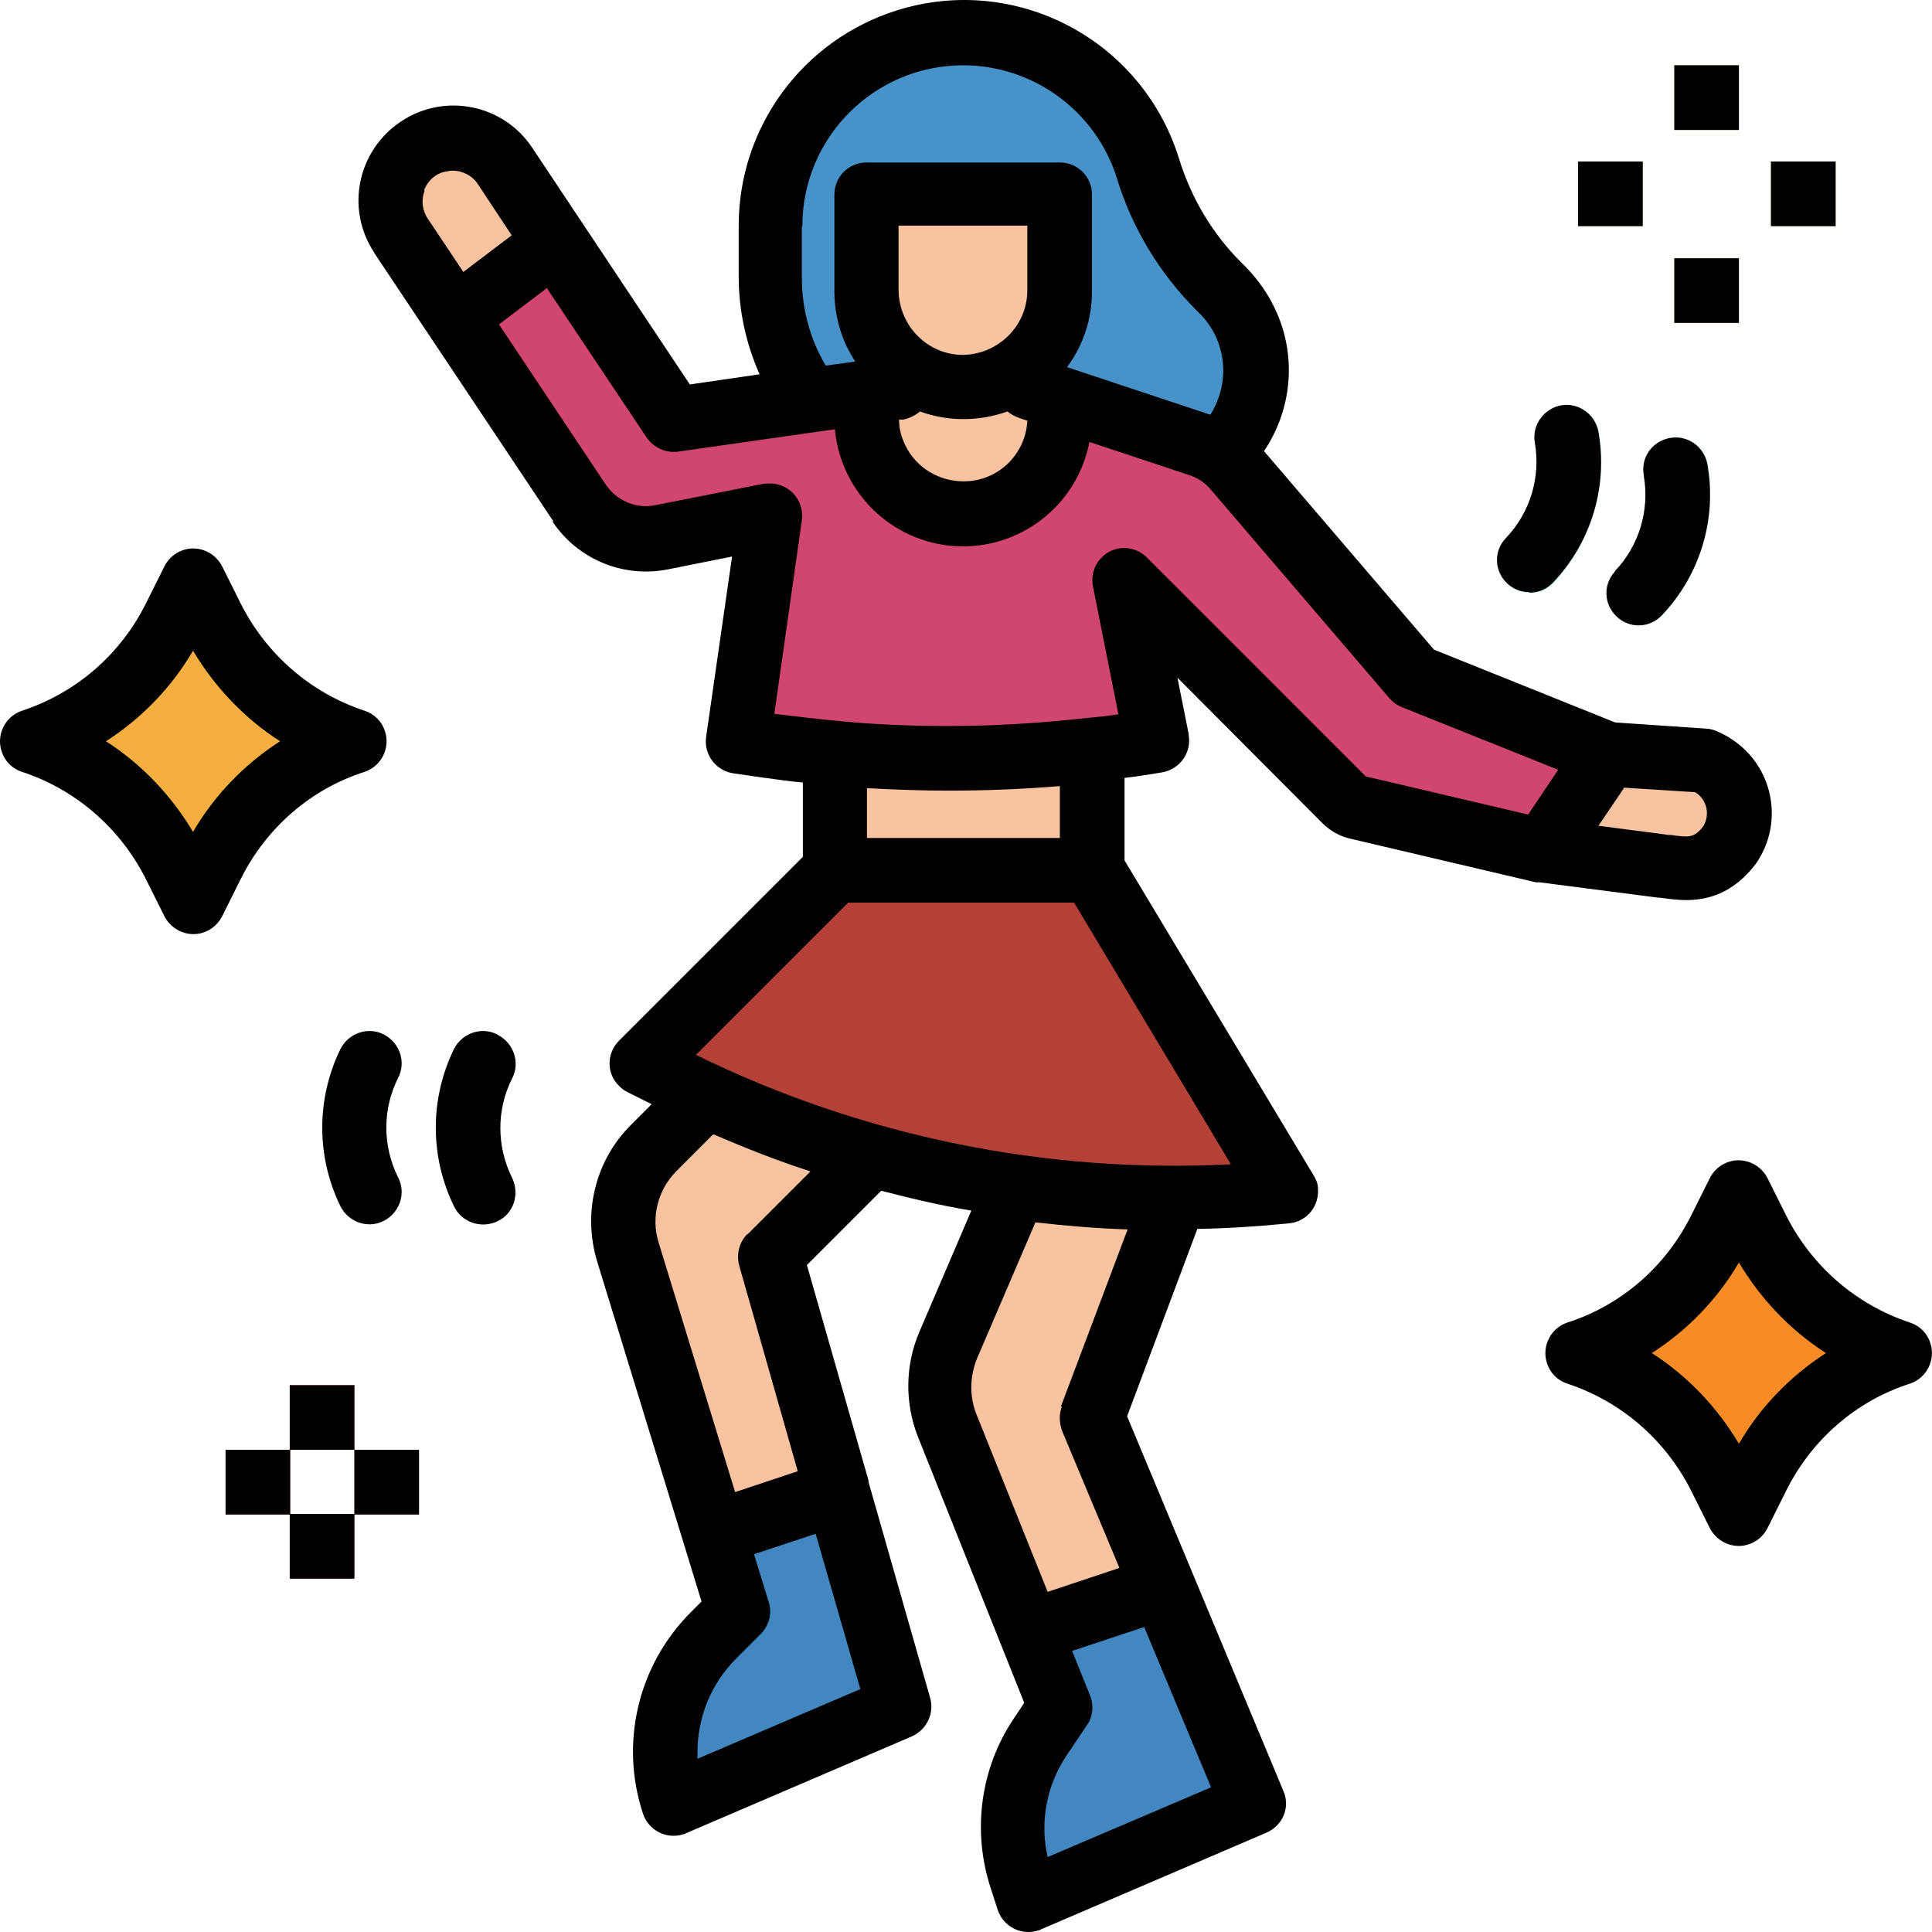
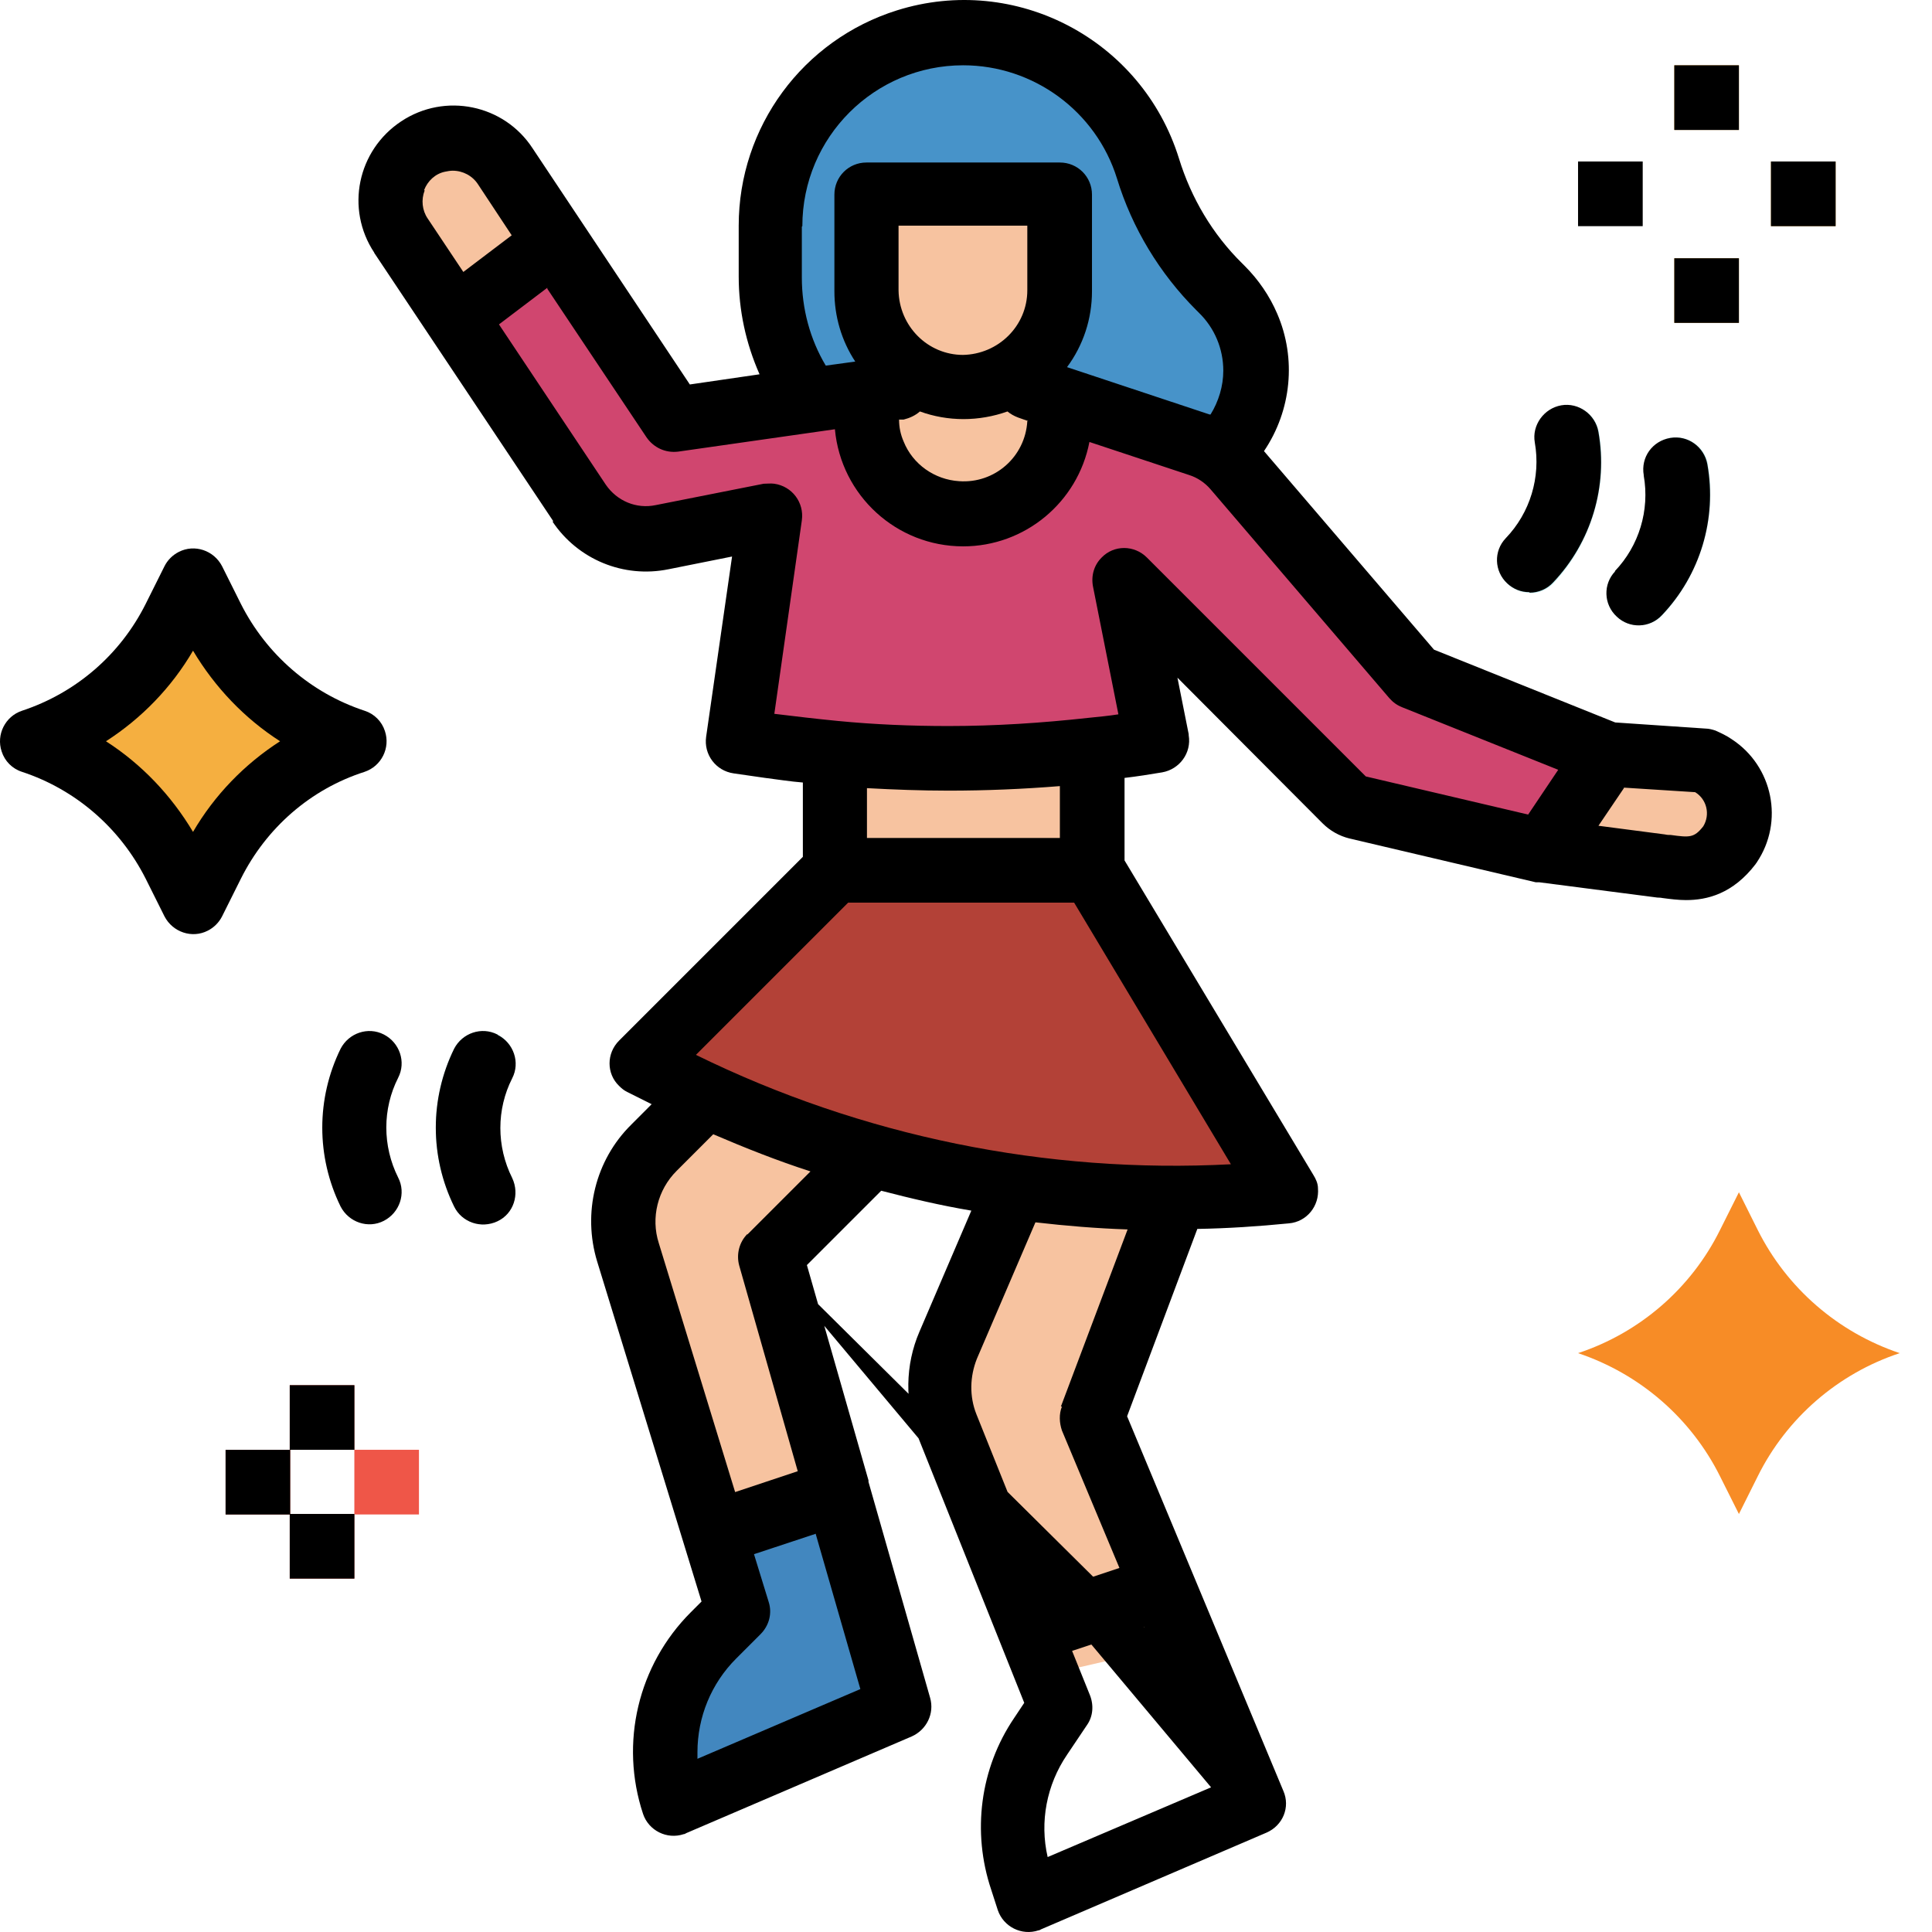
<svg xmlns="http://www.w3.org/2000/svg" width="34" height="34" viewBox="0 0 34 34" fill="none">
  <path d="M18.42 29.483L18.115 28.712L16.664 25.084C16.485 24.628 16.485 24.126 16.682 23.678L18.079 20.409H20.91L19.208 24.941L20.453 27.924L20.865 28.91L18.42 29.474V29.483Z" fill="#F7C3A0" />
-   <path d="M22.048 31.75L18.08 33.452L17.963 33.093C17.677 32.242 17.802 31.311 18.303 30.567L18.653 30.048L18.115 28.713L20.462 27.933L22.048 31.75Z" fill="#4287BF" />
  <path d="M14.684 13.046H19.217V15.312H14.684V13.046Z" fill="#F7C3A0" />
  <path d="M28.157 13.225L29.975 13.386C30.486 13.592 30.736 14.174 30.53 14.685C30.504 14.747 30.477 14.81 30.432 14.864C30.19 15.24 29.751 15.276 29.232 15.24L27.153 14.971L28.157 13.216V13.225Z" fill="#F7C3A0" />
  <path d="M17.192 8.513H20.112C21.214 8.513 22.101 7.617 22.101 6.524C22.101 5.986 21.886 5.467 21.501 5.1L21.456 5.055C20.874 4.482 20.435 3.765 20.202 2.977C19.763 1.552 18.446 0.585 16.959 0.585C15.078 0.585 13.555 2.108 13.555 3.989V4.885C13.555 6.891 15.185 8.522 17.192 8.522V8.513Z" fill="#4793C9" />
  <path d="M19.781 7.375L19.27 9.077H14.738V6.963L15.248 6.891L15.696 6.828L15.813 6.811V5.673H18.079V6.811L18.178 6.846L18.643 6.999L19.772 7.375H19.781Z" fill="#F7C3A0" />
  <path d="M28.156 13.225L27.162 14.963V14.981L23.865 14.21C23.785 14.192 23.722 14.156 23.659 14.094L19.781 10.215L20.345 13.046C19.136 13.252 17.908 13.35 16.681 13.35C15.624 13.35 14.576 13.279 13.528 13.126L12.973 13.046L13.537 9.077L11.638 9.454C11.073 9.57 10.5 9.328 10.178 8.853L8.001 5.584L9.766 4.258L11.844 7.375L15.248 6.892V7.375C15.248 8.316 16.009 9.077 16.95 9.077C17.89 9.077 18.652 8.316 18.652 7.375V6.999L21.115 7.823C21.357 7.904 21.572 8.047 21.742 8.244L24.887 11.917L28.156 13.225Z" fill="#D0466F" />
  <path d="M5.099 24.377H6.236V25.514H5.099V24.377Z" fill="#EF5648" />
  <path d="M3.97 25.514H5.107V26.652H3.97V25.514Z" fill="#EF5648" />
  <path d="M6.236 25.514H7.373V26.652H6.236V25.514Z" fill="#EF5648" />
  <path d="M5.099 26.643H6.236V27.781H5.099V26.643Z" fill="#EF5648" />
  <path d="M29.465 1.149H30.602V2.287H29.465V1.149Z" fill="#EDA93E" />
-   <path d="M27.771 2.842H28.909V3.98H27.771V2.842Z" fill="#EDA93E" />
  <path d="M31.166 2.842H32.304V3.98H31.166V2.842Z" fill="#EDA93E" />
  <path d="M29.465 4.545H30.602V5.682H29.465V4.545Z" fill="#EDA93E" />
  <path d="M16.951 6.81C17.891 6.81 18.652 6.049 18.652 5.108V3.406H15.248V5.108C15.248 6.049 16.01 6.81 16.951 6.81Z" fill="#F7C3A0" />
  <path d="M18.186 6.846C17.541 7.527 16.466 7.563 15.786 6.918C15.759 6.891 15.732 6.864 15.705 6.828L15.822 6.811V5.673H18.088V6.811L18.186 6.846Z" fill="#F0B58C" />
  <path d="M8.011 5.583L7.052 4.141C6.712 3.639 6.846 2.949 7.348 2.618C7.849 2.278 8.539 2.412 8.871 2.914L9.766 4.248L8.002 5.574L8.011 5.583Z" fill="#F7C3A0" />
  <path d="M12.812 27.781L12.561 26.975L11.038 22.039C10.841 21.385 11.011 20.678 11.495 20.194L12.973 18.716L15.803 19.854L13.537 22.12L14.72 26.258L14.997 27.217L12.803 27.781H12.812Z" fill="#F7C3A0" />
  <path d="M15.813 30.048L11.844 31.75C11.495 30.711 11.773 29.555 12.543 28.785L12.973 28.355L12.552 26.984L14.72 26.259L15.804 30.057L15.813 30.048Z" fill="#4287BF" />
  <path d="M3.406 10.215L3.075 10.878C2.564 11.908 1.66 12.687 0.576 13.046C1.669 13.413 2.564 14.192 3.075 15.213L3.406 15.876L3.738 15.213C4.248 14.183 5.153 13.404 6.237 13.046C5.144 12.678 4.248 11.899 3.738 10.878L3.406 10.215Z" fill="#F5AF40" />
  <path d="M30.602 20.982L30.27 21.645C29.76 22.675 28.855 23.455 27.771 23.813C28.864 24.18 29.76 24.96 30.27 25.981L30.602 26.644L30.933 25.981C31.444 24.951 32.349 24.171 33.432 23.813C32.34 23.446 31.444 22.666 30.933 21.645L30.602 20.982Z" fill="#F78C26" />
  <path d="M8.503 21.547C8.288 21.547 8.091 21.421 7.992 21.233C7.562 20.355 7.562 19.334 7.992 18.456C8.136 18.178 8.476 18.071 8.754 18.205C9.032 18.349 9.139 18.68 9.005 18.958C8.727 19.513 8.727 20.167 9.005 20.713C9.148 20.991 9.032 21.331 8.754 21.475C8.673 21.511 8.593 21.538 8.503 21.538V21.547Z" fill="#BAEFF3" />
-   <path d="M6.505 21.547C6.29 21.547 6.093 21.422 5.994 21.233C5.564 20.356 5.564 19.334 5.994 18.456C6.138 18.179 6.478 18.062 6.756 18.206C7.033 18.349 7.15 18.689 7.007 18.967C6.729 19.523 6.729 20.176 7.007 20.723C7.15 21.001 7.033 21.341 6.756 21.484C6.675 21.52 6.595 21.547 6.505 21.547Z" fill="#BAEFF3" />
  <path d="M26.921 10.43C26.607 10.43 26.356 10.179 26.356 9.866C26.356 9.722 26.41 9.579 26.509 9.48C26.93 9.032 27.118 8.405 27.019 7.796C26.966 7.492 27.172 7.196 27.485 7.142C27.79 7.089 28.085 7.295 28.139 7.608C28.3 8.567 28.005 9.552 27.342 10.26C27.234 10.376 27.082 10.439 26.93 10.439L26.921 10.43Z" fill="#BAEFF3" />
  <path d="M28.837 11.003C28.524 11.003 28.273 10.752 28.273 10.439C28.273 10.295 28.327 10.152 28.425 10.053C28.846 9.605 29.034 8.978 28.936 8.369C28.882 8.065 29.079 7.769 29.393 7.706C29.697 7.653 29.993 7.85 30.056 8.163C30.056 8.163 30.056 8.163 30.056 8.172C30.217 9.131 29.921 10.116 29.258 10.824C29.151 10.94 28.998 11.003 28.846 11.003H28.837Z" fill="#BAEFF3" />
  <path d="M16.951 6.81C17.891 6.81 18.652 6.049 18.652 5.108V3.406H15.248V5.108C15.248 6.049 16.01 6.81 16.951 6.81Z" fill="#F7C3A0" />
  <path d="M22.62 20.983C18.921 21.35 15.185 20.669 11.862 19.003L11.289 18.716L14.693 15.312H19.225L22.629 20.983H22.62Z" fill="#B34137" />
  <path d="M5.099 24.377H6.237V25.514H5.099V24.377Z" fill="black" />
  <path d="M3.97 25.515H5.107V26.653H3.97V25.515Z" fill="black" />
-   <path d="M6.237 25.515H7.374V26.653H6.237V25.515Z" fill="black" />
  <path d="M5.099 26.643H6.237V27.781H5.099V26.643Z" fill="black" />
  <path d="M29.465 1.149H30.602V2.287H29.465V1.149Z" fill="black" />
  <path d="M27.771 2.842H28.909V3.98H27.771V2.842Z" fill="black" />
  <path d="M31.166 2.842H32.304V3.98H31.166V2.842Z" fill="black" />
  <path d="M29.465 4.545H30.602V5.682H29.465V4.545Z" fill="black" />
-   <path d="M9.721 9.176C10.169 9.847 10.975 10.179 11.764 10.018L12.883 9.794L12.427 12.965C12.382 13.278 12.597 13.565 12.91 13.61L13.466 13.69C13.681 13.717 13.905 13.753 14.129 13.771V15.079L10.895 18.313C10.671 18.537 10.671 18.895 10.895 19.11C10.94 19.155 10.984 19.191 11.038 19.217L11.468 19.432L11.11 19.791C10.474 20.418 10.25 21.349 10.509 22.2L12.346 28.184L12.158 28.372C11.226 29.304 10.904 30.674 11.316 31.92C11.414 32.215 11.737 32.377 12.032 32.278C12.05 32.278 12.059 32.269 12.077 32.26L16.046 30.558C16.305 30.442 16.449 30.155 16.368 29.877L15.284 26.079C15.284 26.079 15.284 26.061 15.284 26.052L14.2 22.263L15.508 20.955C16.028 21.09 16.556 21.215 17.094 21.305L16.18 23.437C15.929 24.019 15.92 24.691 16.153 25.282L18.025 29.967L17.846 30.236C17.246 31.122 17.103 32.242 17.443 33.254L17.559 33.613C17.658 33.908 17.98 34.07 18.276 33.971C18.294 33.971 18.303 33.962 18.321 33.953L22.289 32.251C22.576 32.126 22.71 31.803 22.585 31.517L19.835 24.924L21.071 21.627C21.608 21.618 22.146 21.582 22.683 21.529C22.997 21.502 23.221 21.224 23.194 20.91C23.194 20.83 23.158 20.749 23.113 20.677L19.79 15.142V13.69C20.014 13.664 20.238 13.628 20.453 13.592C20.757 13.538 20.972 13.252 20.919 12.938C20.919 12.938 20.919 12.929 20.919 12.92L20.721 11.926L23.274 14.488C23.409 14.622 23.57 14.712 23.749 14.756L27.028 15.527C27.028 15.527 27.055 15.527 27.064 15.527C27.064 15.527 27.082 15.527 27.091 15.527L29.169 15.796C29.169 15.796 29.223 15.796 29.258 15.804C29.393 15.822 29.536 15.84 29.671 15.84C30.038 15.84 30.495 15.733 30.898 15.204C30.898 15.195 30.916 15.186 30.916 15.177C31.399 14.461 31.202 13.484 30.477 13.01C30.387 12.947 30.289 12.902 30.19 12.857C30.136 12.839 30.074 12.822 30.02 12.822L28.425 12.714L25.236 11.433L22.244 7.939C22.728 7.223 22.818 6.309 22.477 5.521C22.343 5.207 22.146 4.921 21.904 4.679L21.859 4.634C21.34 4.123 20.963 3.487 20.748 2.789C20.095 0.692 17.873 -0.472 15.786 0.182C14.129 0.701 13 2.233 13 3.971V4.867C13 5.458 13.125 6.04 13.367 6.587L12.14 6.766L9.372 2.609C8.87 1.839 7.831 1.624 7.061 2.135C6.29 2.645 6.075 3.675 6.586 4.446C6.586 4.446 6.586 4.455 6.595 4.464L9.739 9.176H9.721ZM14.352 26.984L15.141 29.725L12.274 30.952C12.274 30.952 12.274 30.872 12.274 30.836C12.274 30.218 12.516 29.627 12.955 29.188L13.385 28.758C13.537 28.605 13.591 28.39 13.528 28.193L13.269 27.351L14.352 26.993V26.984ZM13.152 21.717C13.009 21.86 12.955 22.075 13.009 22.272L14.039 25.891L12.937 26.258L11.594 21.878C11.45 21.43 11.575 20.937 11.907 20.606L12.552 19.961C13.116 20.203 13.681 20.427 14.263 20.615L13.152 21.726V21.717ZM20.139 28.641L21.313 31.454L18.437 32.681C18.294 32.063 18.419 31.409 18.778 30.881L19.127 30.361C19.235 30.209 19.252 30.012 19.181 29.832L18.867 29.053L20.139 28.632V28.641ZM18.688 24.753C18.634 24.888 18.643 25.04 18.688 25.174L19.7 27.593L18.437 28.014L17.183 24.888C17.058 24.574 17.067 24.225 17.192 23.911L18.222 21.511C18.76 21.573 19.297 21.618 19.844 21.636L18.67 24.753H18.688ZM21.662 20.489C18.41 20.66 15.168 19.997 12.247 18.564L14.926 15.885H18.903L21.662 20.489ZM15.257 14.747V13.87C15.732 13.896 16.216 13.914 16.691 13.914C17.344 13.914 17.998 13.887 18.652 13.834V14.747H15.248H15.257ZM28.578 13.861L29.832 13.941C30.038 14.067 30.1 14.335 29.975 14.541C29.814 14.747 29.733 14.739 29.402 14.694C29.366 14.694 29.339 14.694 29.303 14.685L28.13 14.532L28.578 13.87V13.861ZM14.12 3.98C14.12 2.412 15.392 1.149 16.95 1.149C18.186 1.149 19.288 1.956 19.656 3.138C19.924 4.016 20.408 4.813 21.053 5.458L21.098 5.503C21.375 5.772 21.528 6.139 21.528 6.524C21.528 6.793 21.447 7.062 21.304 7.294C21.304 7.294 21.295 7.294 21.286 7.294L18.778 6.461C19.064 6.076 19.217 5.61 19.217 5.127V3.425C19.217 3.111 18.966 2.86 18.652 2.86H15.248C14.935 2.86 14.684 3.111 14.684 3.425V5.127C14.684 5.566 14.809 5.996 15.051 6.363L14.532 6.434C14.254 5.969 14.111 5.431 14.111 4.885V3.989L14.12 3.98ZM16.95 6.246C16.323 6.246 15.822 5.736 15.813 5.109V3.971H18.079V5.109C18.079 5.736 17.568 6.237 16.941 6.246H16.95ZM18.079 7.411C18.043 8.038 17.506 8.513 16.879 8.468C16.449 8.441 16.063 8.172 15.902 7.769C15.848 7.644 15.822 7.518 15.822 7.384H15.902C16.01 7.357 16.108 7.312 16.189 7.241C16.681 7.42 17.228 7.42 17.73 7.241C17.783 7.285 17.846 7.321 17.918 7.348L18.097 7.411H18.079ZM9.632 5.082L11.379 7.698C11.504 7.877 11.71 7.975 11.934 7.948L14.693 7.554C14.8 8.719 15.777 9.615 16.95 9.615C18.034 9.615 18.966 8.844 19.172 7.778L20.928 8.36C21.071 8.405 21.205 8.495 21.304 8.611L24.448 12.284C24.511 12.356 24.582 12.409 24.672 12.445L27.422 13.547L26.893 14.335L24.036 13.664L20.184 9.812C19.96 9.588 19.602 9.588 19.387 9.812C19.252 9.946 19.199 10.134 19.235 10.322L19.682 12.571C19.512 12.598 19.333 12.615 19.154 12.633C18.339 12.723 17.515 12.777 16.691 12.777C16.037 12.777 15.383 12.75 14.738 12.687C14.37 12.651 13.994 12.607 13.627 12.562L14.111 9.158C14.155 8.844 13.94 8.558 13.627 8.513C13.564 8.504 13.502 8.513 13.439 8.513L11.54 8.889C11.199 8.961 10.859 8.817 10.662 8.531L8.781 5.709L9.632 5.064V5.082ZM7.464 3.344C7.527 3.183 7.661 3.057 7.831 3.022C7.876 3.013 7.921 3.004 7.966 3.004C8.145 3.004 8.315 3.093 8.413 3.245L9.005 4.141L8.154 4.786L7.527 3.846C7.428 3.702 7.41 3.514 7.473 3.353L7.464 3.344Z" fill="black" />
+   <path d="M9.721 9.176C10.169 9.847 10.975 10.179 11.764 10.018L12.883 9.794L12.427 12.965C12.382 13.278 12.597 13.565 12.91 13.61L13.466 13.69C13.681 13.717 13.905 13.753 14.129 13.771V15.079L10.895 18.313C10.671 18.537 10.671 18.895 10.895 19.11C10.94 19.155 10.984 19.191 11.038 19.217L11.468 19.432L11.11 19.791C10.474 20.418 10.25 21.349 10.509 22.2L12.346 28.184L12.158 28.372C11.226 29.304 10.904 30.674 11.316 31.92C11.414 32.215 11.737 32.377 12.032 32.278C12.05 32.278 12.059 32.269 12.077 32.26L16.046 30.558C16.305 30.442 16.449 30.155 16.368 29.877L15.284 26.079C15.284 26.079 15.284 26.061 15.284 26.052L14.2 22.263L15.508 20.955C16.028 21.09 16.556 21.215 17.094 21.305L16.18 23.437C15.929 24.019 15.92 24.691 16.153 25.282L18.025 29.967L17.846 30.236C17.246 31.122 17.103 32.242 17.443 33.254L17.559 33.613C17.658 33.908 17.98 34.07 18.276 33.971C18.294 33.971 18.303 33.962 18.321 33.953L22.289 32.251C22.576 32.126 22.71 31.803 22.585 31.517L19.835 24.924L21.071 21.627C21.608 21.618 22.146 21.582 22.683 21.529C22.997 21.502 23.221 21.224 23.194 20.91C23.194 20.83 23.158 20.749 23.113 20.677L19.79 15.142V13.69C20.014 13.664 20.238 13.628 20.453 13.592C20.757 13.538 20.972 13.252 20.919 12.938C20.919 12.938 20.919 12.929 20.919 12.92L20.721 11.926L23.274 14.488C23.409 14.622 23.57 14.712 23.749 14.756L27.028 15.527C27.028 15.527 27.055 15.527 27.064 15.527C27.064 15.527 27.082 15.527 27.091 15.527L29.169 15.796C29.169 15.796 29.223 15.796 29.258 15.804C29.393 15.822 29.536 15.84 29.671 15.84C30.038 15.84 30.495 15.733 30.898 15.204C30.898 15.195 30.916 15.186 30.916 15.177C31.399 14.461 31.202 13.484 30.477 13.01C30.387 12.947 30.289 12.902 30.19 12.857C30.136 12.839 30.074 12.822 30.02 12.822L28.425 12.714L25.236 11.433L22.244 7.939C22.728 7.223 22.818 6.309 22.477 5.521C22.343 5.207 22.146 4.921 21.904 4.679L21.859 4.634C21.34 4.123 20.963 3.487 20.748 2.789C20.095 0.692 17.873 -0.472 15.786 0.182C14.129 0.701 13 2.233 13 3.971V4.867C13 5.458 13.125 6.04 13.367 6.587L12.14 6.766L9.372 2.609C8.87 1.839 7.831 1.624 7.061 2.135C6.29 2.645 6.075 3.675 6.586 4.446C6.586 4.446 6.586 4.455 6.595 4.464L9.739 9.176H9.721ZM14.352 26.984L15.141 29.725L12.274 30.952C12.274 30.952 12.274 30.872 12.274 30.836C12.274 30.218 12.516 29.627 12.955 29.188L13.385 28.758C13.537 28.605 13.591 28.39 13.528 28.193L13.269 27.351L14.352 26.993V26.984ZM13.152 21.717C13.009 21.86 12.955 22.075 13.009 22.272L14.039 25.891L12.937 26.258L11.594 21.878C11.45 21.43 11.575 20.937 11.907 20.606L12.552 19.961C13.116 20.203 13.681 20.427 14.263 20.615L13.152 21.726V21.717ZL21.313 31.454L18.437 32.681C18.294 32.063 18.419 31.409 18.778 30.881L19.127 30.361C19.235 30.209 19.252 30.012 19.181 29.832L18.867 29.053L20.139 28.632V28.641ZM18.688 24.753C18.634 24.888 18.643 25.04 18.688 25.174L19.7 27.593L18.437 28.014L17.183 24.888C17.058 24.574 17.067 24.225 17.192 23.911L18.222 21.511C18.76 21.573 19.297 21.618 19.844 21.636L18.67 24.753H18.688ZM21.662 20.489C18.41 20.66 15.168 19.997 12.247 18.564L14.926 15.885H18.903L21.662 20.489ZM15.257 14.747V13.87C15.732 13.896 16.216 13.914 16.691 13.914C17.344 13.914 17.998 13.887 18.652 13.834V14.747H15.248H15.257ZM28.578 13.861L29.832 13.941C30.038 14.067 30.1 14.335 29.975 14.541C29.814 14.747 29.733 14.739 29.402 14.694C29.366 14.694 29.339 14.694 29.303 14.685L28.13 14.532L28.578 13.87V13.861ZM14.12 3.98C14.12 2.412 15.392 1.149 16.95 1.149C18.186 1.149 19.288 1.956 19.656 3.138C19.924 4.016 20.408 4.813 21.053 5.458L21.098 5.503C21.375 5.772 21.528 6.139 21.528 6.524C21.528 6.793 21.447 7.062 21.304 7.294C21.304 7.294 21.295 7.294 21.286 7.294L18.778 6.461C19.064 6.076 19.217 5.61 19.217 5.127V3.425C19.217 3.111 18.966 2.86 18.652 2.86H15.248C14.935 2.86 14.684 3.111 14.684 3.425V5.127C14.684 5.566 14.809 5.996 15.051 6.363L14.532 6.434C14.254 5.969 14.111 5.431 14.111 4.885V3.989L14.12 3.98ZM16.95 6.246C16.323 6.246 15.822 5.736 15.813 5.109V3.971H18.079V5.109C18.079 5.736 17.568 6.237 16.941 6.246H16.95ZM18.079 7.411C18.043 8.038 17.506 8.513 16.879 8.468C16.449 8.441 16.063 8.172 15.902 7.769C15.848 7.644 15.822 7.518 15.822 7.384H15.902C16.01 7.357 16.108 7.312 16.189 7.241C16.681 7.42 17.228 7.42 17.73 7.241C17.783 7.285 17.846 7.321 17.918 7.348L18.097 7.411H18.079ZM9.632 5.082L11.379 7.698C11.504 7.877 11.71 7.975 11.934 7.948L14.693 7.554C14.8 8.719 15.777 9.615 16.95 9.615C18.034 9.615 18.966 8.844 19.172 7.778L20.928 8.36C21.071 8.405 21.205 8.495 21.304 8.611L24.448 12.284C24.511 12.356 24.582 12.409 24.672 12.445L27.422 13.547L26.893 14.335L24.036 13.664L20.184 9.812C19.96 9.588 19.602 9.588 19.387 9.812C19.252 9.946 19.199 10.134 19.235 10.322L19.682 12.571C19.512 12.598 19.333 12.615 19.154 12.633C18.339 12.723 17.515 12.777 16.691 12.777C16.037 12.777 15.383 12.75 14.738 12.687C14.37 12.651 13.994 12.607 13.627 12.562L14.111 9.158C14.155 8.844 13.94 8.558 13.627 8.513C13.564 8.504 13.502 8.513 13.439 8.513L11.54 8.889C11.199 8.961 10.859 8.817 10.662 8.531L8.781 5.709L9.632 5.064V5.082ZM7.464 3.344C7.527 3.183 7.661 3.057 7.831 3.022C7.876 3.013 7.921 3.004 7.966 3.004C8.145 3.004 8.315 3.093 8.413 3.245L9.005 4.141L8.154 4.786L7.527 3.846C7.428 3.702 7.41 3.514 7.473 3.353L7.464 3.344Z" fill="black" />
  <path d="M0.387 13.583C1.337 13.896 2.116 14.577 2.564 15.464L2.895 16.127C3.039 16.404 3.379 16.521 3.657 16.378C3.764 16.324 3.854 16.234 3.908 16.127L4.239 15.464C4.687 14.568 5.466 13.887 6.416 13.583C6.712 13.484 6.873 13.162 6.774 12.866C6.72 12.696 6.586 12.562 6.416 12.508C5.466 12.194 4.687 11.514 4.239 10.627L3.908 9.964C3.764 9.686 3.424 9.57 3.146 9.713C3.039 9.767 2.949 9.856 2.895 9.964L2.564 10.627C2.116 11.522 1.337 12.194 0.387 12.508C0.092 12.606 -0.07 12.929 0.029 13.224C0.083 13.395 0.217 13.529 0.387 13.583ZM3.397 11.451C3.782 12.096 4.302 12.642 4.929 13.045C4.302 13.448 3.773 13.995 3.397 14.64C3.012 13.995 2.492 13.448 1.865 13.045C2.492 12.642 3.021 12.096 3.397 11.451Z" fill="black" />
-   <path d="M33.612 23.275C32.662 22.961 31.883 22.281 31.435 21.394L31.104 20.731C30.96 20.453 30.62 20.337 30.342 20.48C30.235 20.534 30.145 20.623 30.091 20.731L29.76 21.394C29.312 22.29 28.533 22.97 27.583 23.275C27.288 23.373 27.126 23.696 27.225 23.992C27.279 24.162 27.413 24.296 27.583 24.35C28.533 24.663 29.312 25.344 29.76 26.231L30.091 26.894C30.235 27.172 30.575 27.288 30.853 27.145C30.96 27.091 31.05 27.001 31.104 26.894L31.435 26.231C31.883 25.335 32.662 24.654 33.612 24.35C33.907 24.251 34.069 23.929 33.97 23.633C33.916 23.463 33.782 23.329 33.612 23.275ZM30.602 25.407C30.217 24.762 29.697 24.215 29.07 23.812C29.697 23.409 30.226 22.863 30.602 22.218C30.987 22.863 31.507 23.409 32.134 23.812C31.507 24.215 30.978 24.762 30.602 25.407Z" fill="black" />
  <path d="M8.754 18.206C8.476 18.062 8.136 18.179 7.992 18.456C7.562 19.334 7.562 20.356 7.992 21.233C8.127 21.511 8.467 21.628 8.754 21.493C9.04 21.359 9.148 21.018 9.014 20.732C8.736 20.176 8.736 19.523 9.014 18.976C9.157 18.698 9.04 18.358 8.763 18.215L8.754 18.206Z" fill="black" />
  <path d="M6.756 18.206C6.478 18.062 6.138 18.179 5.994 18.456C5.564 19.334 5.564 20.356 5.994 21.233C6.138 21.511 6.478 21.628 6.756 21.484C7.033 21.341 7.15 21.001 7.007 20.723C6.729 20.168 6.729 19.514 7.007 18.967C7.15 18.689 7.033 18.349 6.756 18.206Z" fill="black" />
  <path d="M26.92 10.43C27.072 10.43 27.225 10.367 27.332 10.25C28.004 9.543 28.3 8.557 28.129 7.599C28.076 7.294 27.78 7.079 27.475 7.133C27.171 7.187 26.956 7.482 27.01 7.787C27.117 8.396 26.929 9.023 26.499 9.471C26.284 9.695 26.293 10.053 26.526 10.268C26.633 10.367 26.768 10.421 26.911 10.421L26.92 10.43Z" fill="black" />
  <path d="M28.425 10.054C28.21 10.278 28.219 10.636 28.452 10.851C28.676 11.066 29.034 11.057 29.249 10.824C29.921 10.117 30.217 9.131 30.047 8.173C29.993 7.868 29.706 7.653 29.393 7.707C29.079 7.761 28.873 8.047 28.927 8.361C28.927 8.361 28.927 8.361 28.927 8.37C29.034 8.979 28.846 9.606 28.416 10.054H28.425Z" fill="black" />
</svg>